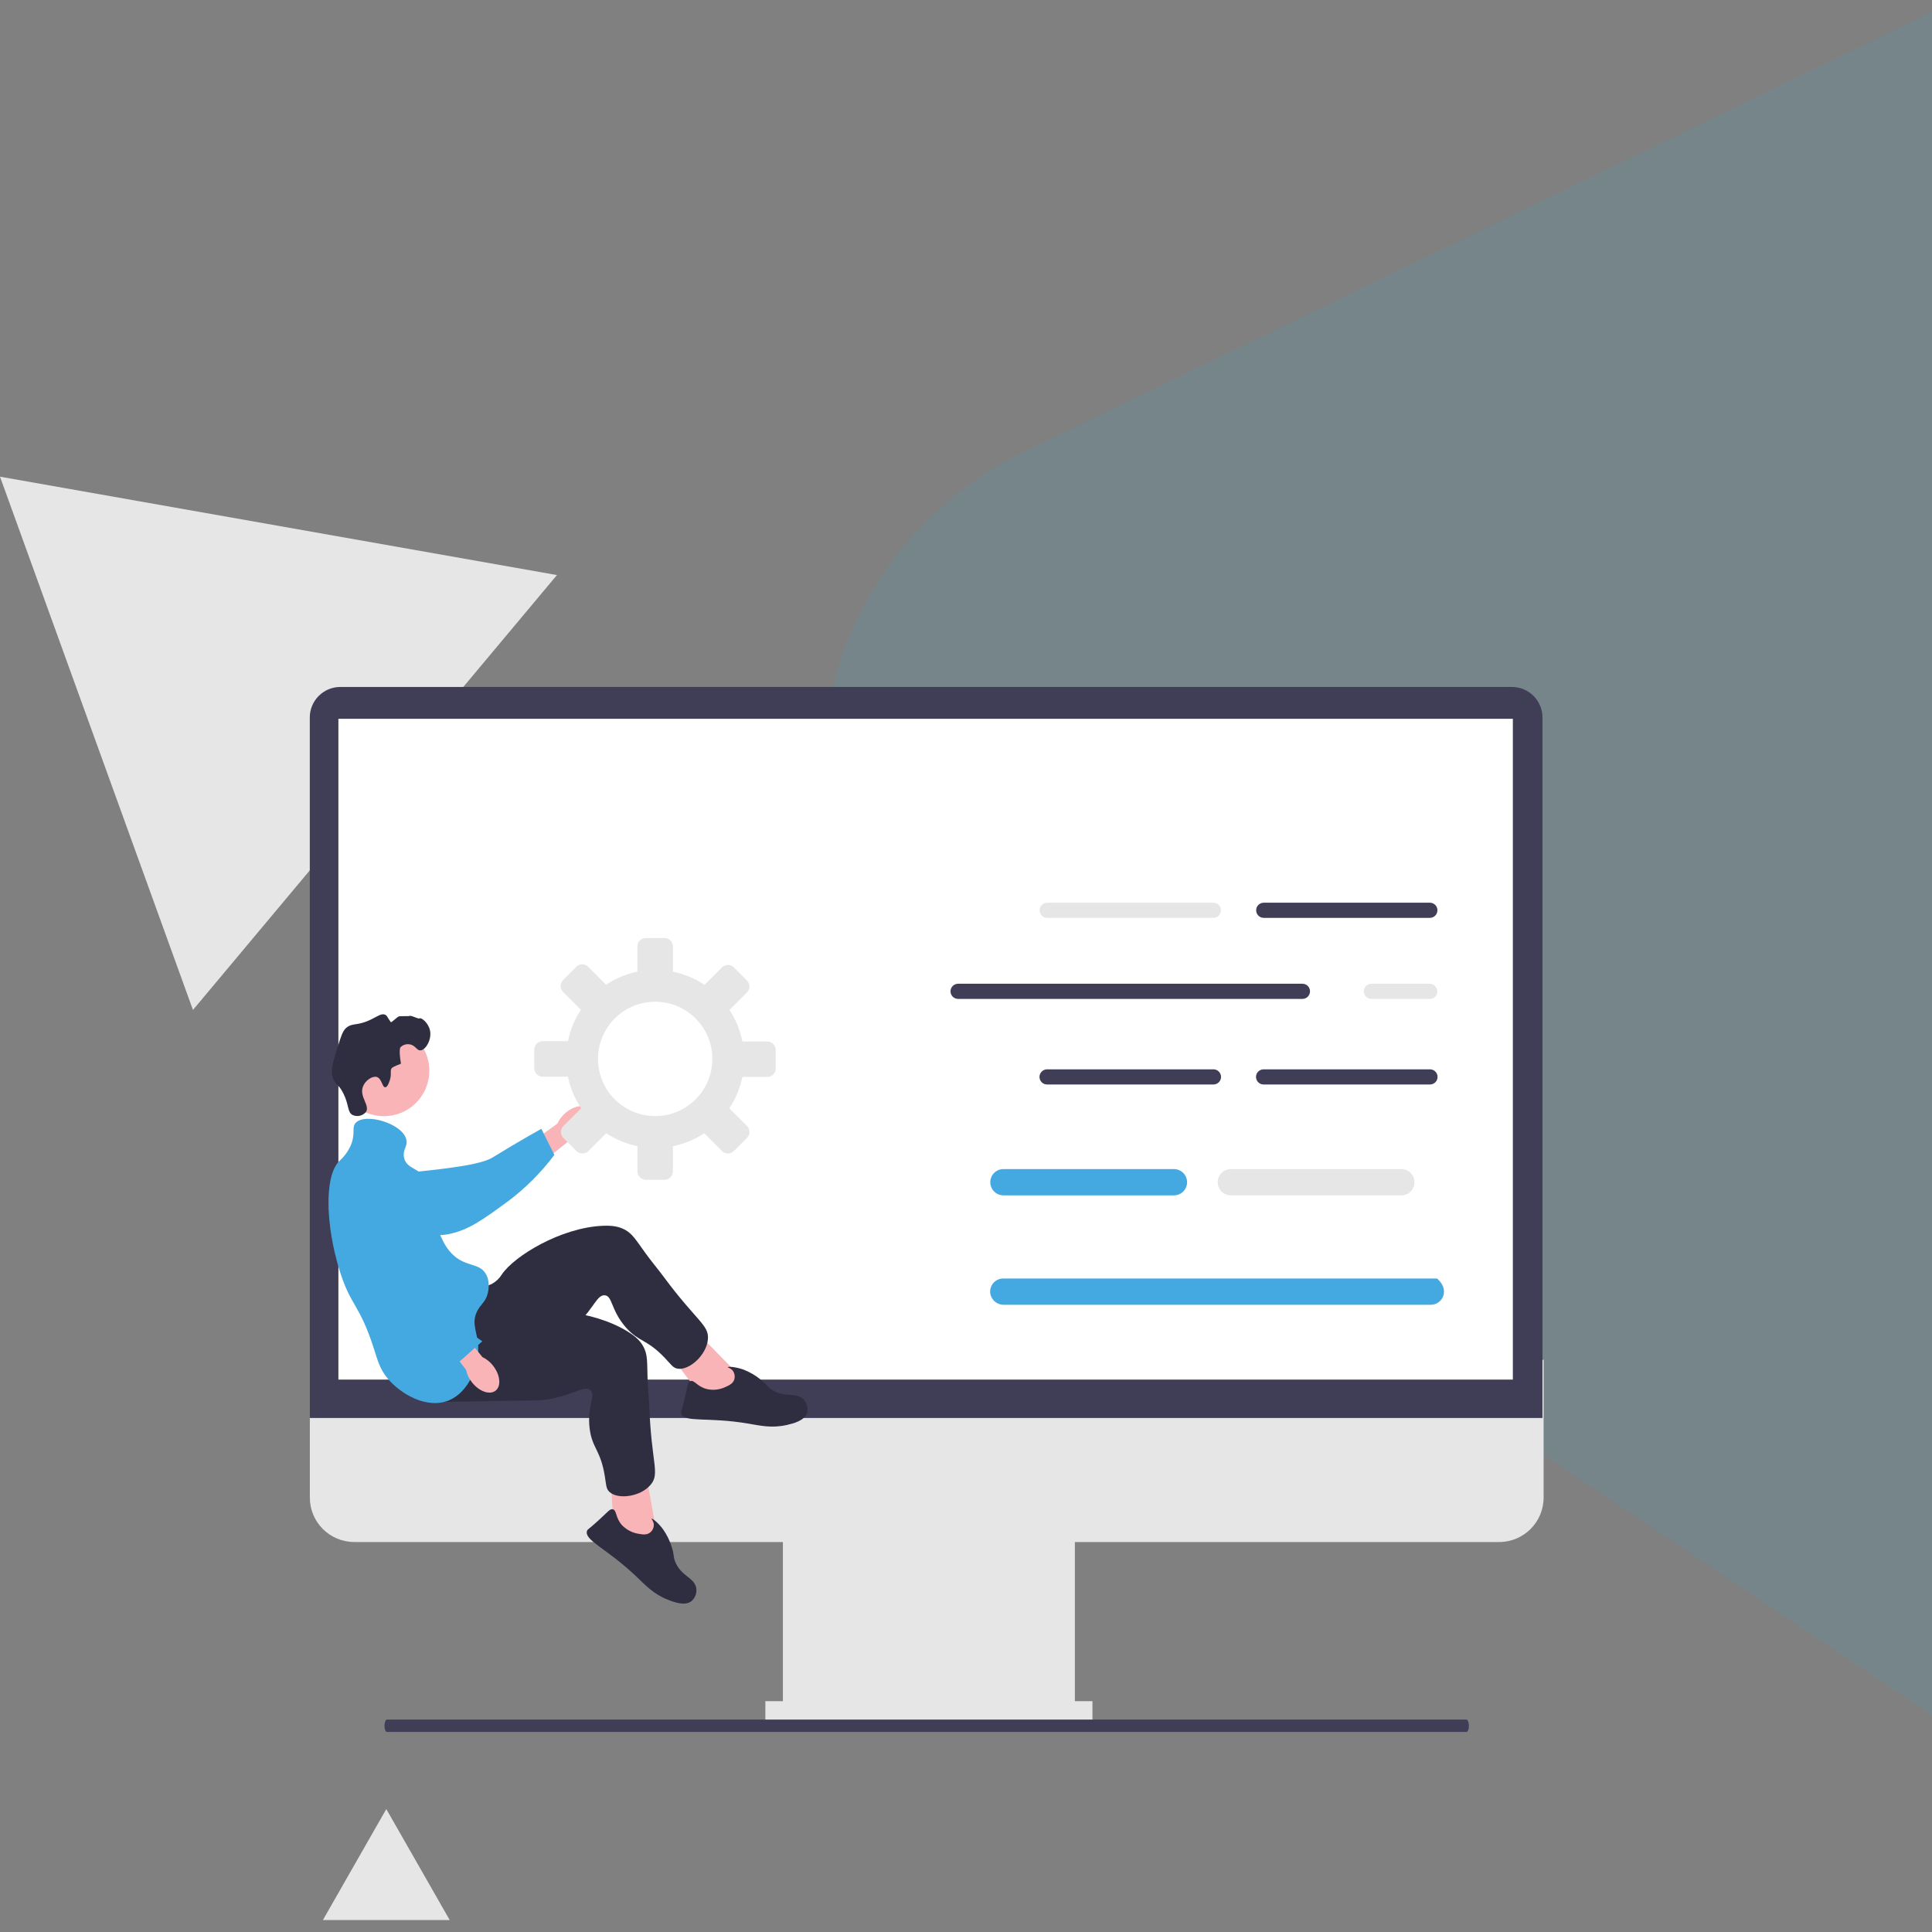
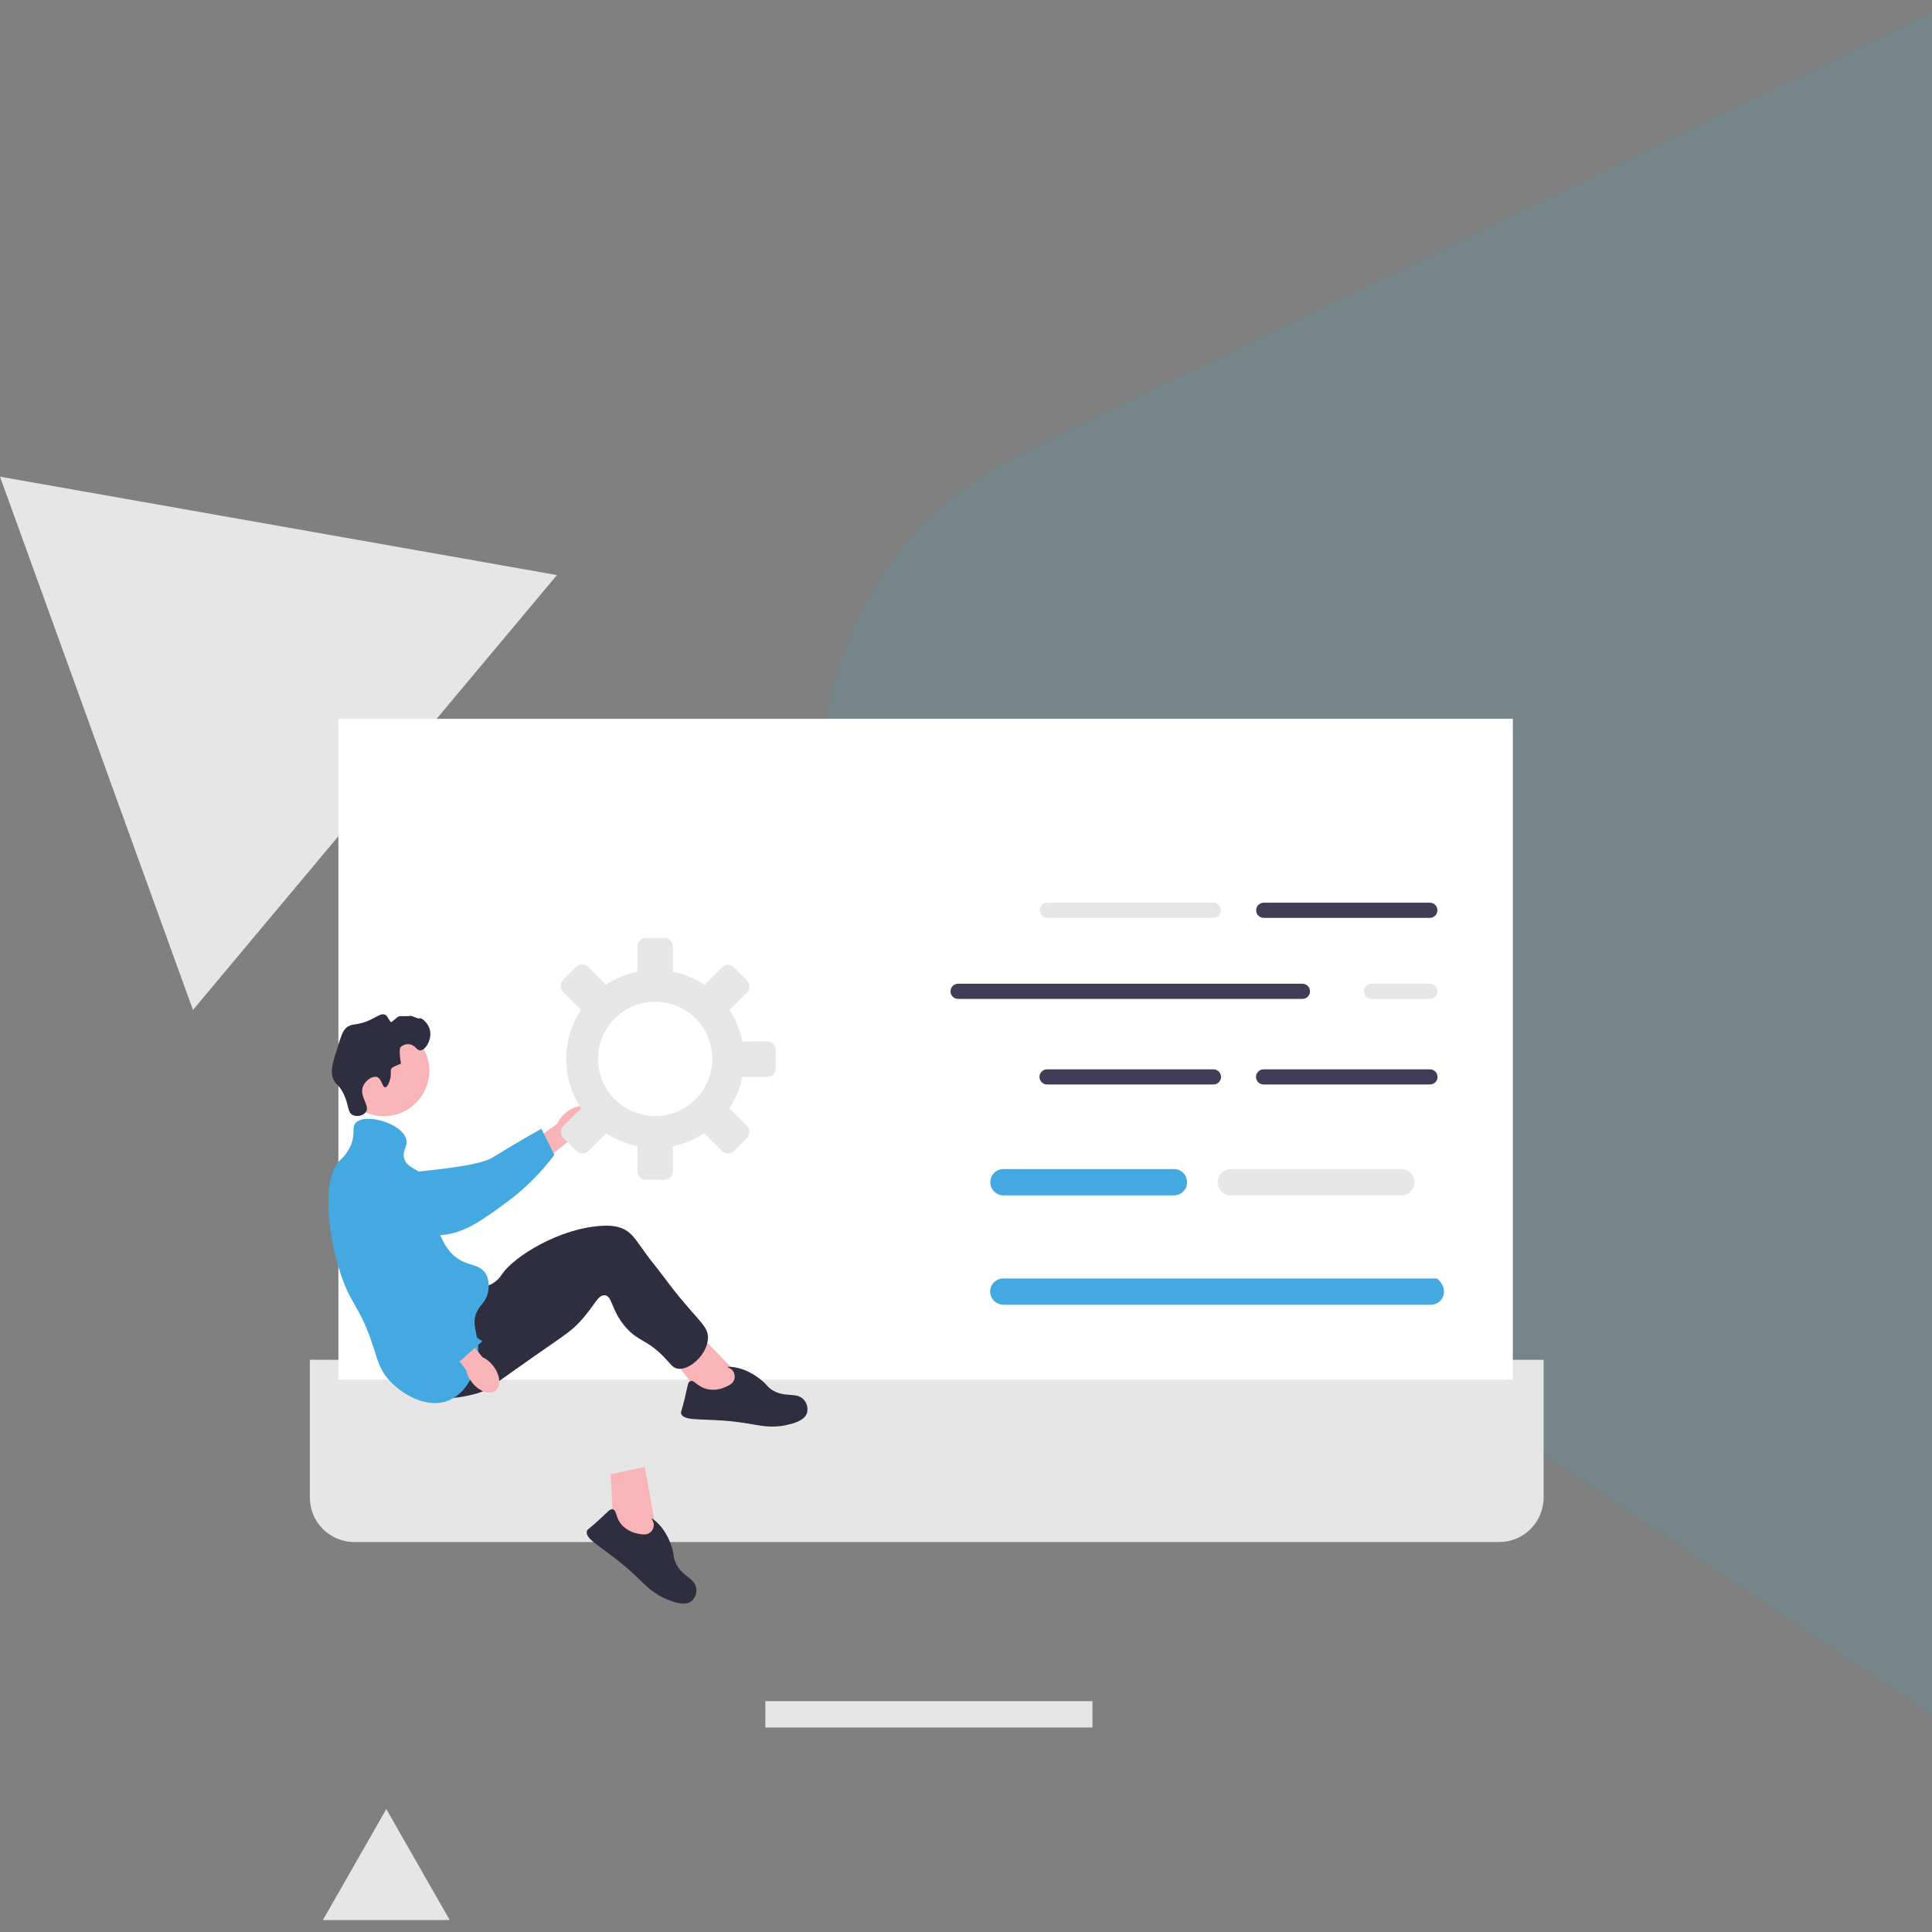
<svg xmlns="http://www.w3.org/2000/svg" id="Layer_1" x="0px" y="0px" viewBox="0 0 400 400" style="enable-background:new 0 0 400 400;" xml:space="preserve">
  <rect x="0" y="0" width="400" height="400" fill="#808080" stroke="none" />
  <style type="text/css">	.st0{opacity:0.1;fill:#18BAED;enable-background:new    ;}	.st1{fill:#E6E6E6;}	.st2{fill:#403D56;}	.st3{fill:#FFFFFF;}	.st4{fill:#F8B4B6;}	.st5{fill:#44A9E0;}	.st6{fill:#2F2E41;}	.st7{fill:#18BAED;}	.st8{opacity:0.1;}	.st9{fill:#1474BB;}</style>
  <g>
    <path class="st0" d="M400,2.47v352.66l-0.27-0.18l-80.15-53.79l-11.28-7.57l-11.86-7.96l-6.09-4.08l-16.98-11.4l-8.12-5.45  l-25.64-17.21l-8.1-5.44l-28.24-18.95c-26.19-17.58-36.61-47.03-32.22-74.27c0.35-2.22,0.81-4.42,1.37-6.6  c5.09-20.22,18.55-38.51,39.95-48.87L399.73,2.6L400,2.47z" />
    <path id="Polygon_9" class="st1" d="M39.95,209.1L0,98.69l115.31,20.37L39.95,209.1z" />
    <g id="Group_34" transform="translate(114.241 -434.275)">
      <g id="Group_25" transform="translate(1191.819 2874.585)">
        <path id="Path_53" class="st1" d="M-995.67-2121.05h-237.05c-5.08-0.01-9.19-4.12-9.19-9.19v-28.53h255.44v28.53    C-986.48-2125.17-990.6-2121.05-995.67-2121.05z" />
-         <rect id="Rectangle_17" x="-1143.97" y="-2125.82" class="st1" width="60.45" height="43.18" />
        <rect id="Rectangle_18" x="-1147.6" y="-2088.1" class="st1" width="67.72" height="5.45" />
-         <path id="Path_54" class="st2" d="M-986.71-2146.73h-255.21v-145.04c0-3.48,2.83-6.31,6.31-6.31h242.59    c3.48,0,6.31,2.83,6.31,6.31V-2146.73L-986.71-2146.73z" />
        <rect id="Rectangle_19" x="-1236" y="-2291.49" class="st3" width="243.16" height="136.81" />
      </g>
      <g id="Group_29" transform="translate(1198.476 2998.462)">
        <path id="uuid-25324785-d0f2-4f1c-ad19-f4bb5410ff47-163" class="st4" d="M-1195.57-2333.83c1.86-1.54,4.16-1.82,5.14-0.64    c0.98,1.18,0.26,3.39-1.6,4.93c-0.74,0.62-1.61,1.06-2.55,1.28l-7.97,6.42l-2.93-3.8l8.17-5.92    C-1196.92-2332.45-1196.32-2333.22-1195.57-2333.83z" />
        <path id="Path_55" class="st5" d="M-1241.62-2319.35c0-0.28,0-2.76,1.83-4.32c2.1-1.8,5.08-1.07,6.12-0.81    c2.41,0.59,2.6,1.62,4.86,2.68c4.23,1.98-1.07,0.97,1.45,0.33c0.87-0.22,13.4-1.09,16.52-3.01c6.07-3.73,10.2-6,10.2-6l2.7,5.4    c-2.68,3.57-5.85,6.76-9.4,9.46c-5.64,4.13-8.46,6.19-12.75,6.99c-0.37,0.07-9.45,1.62-16.76-3.84    C-1238.52-2313.72-1241.58-2316-1241.62-2319.35L-1241.62-2319.35z" />
        <circle id="Ellipse_5" class="st4" cx="-1233.24" cy="-2342.5" r="9.41" />
        <g id="Group_26" transform="translate(32.658 80.018)">
          <path id="Path_56" class="st4" d="M-1192.19-2359.29l-9.69-9.92l-5,5.22l7.22,9.51l7.16,0.82L-1192.19-2359.29z" />
          <path id="Path_57" class="st6" d="M-1247.54-2377.9c0.57,0.05,2.37,0.41,4.09-0.54c0.81-0.46,1.49-1.12,1.98-1.91     c2.53-3.79,12.22-9.71,20.92-10.07c1.97-0.08,3.27,0.15,4.45,0.76c1.67,0.87,2.34,2.12,4.46,5.04c1.16,1.6,2.44,3.11,3.62,4.69     c6.87,9.3,9.48,10.03,9.21,13.01c-0.3,3.31-3.86,6.45-6.24,6.09c-0.97-0.15-1.35-0.82-2.64-2.19c-3.8-4.01-5.38-3.27-8.09-6.34     c-3.16-3.59-2.75-6.56-4.4-6.67c-1.53-0.11-2.18,2.43-5.45,5.8c-1.5,1.54-2.56,2.25-5.8,4.5c-12.63,8.76-12.83,9.38-15.38,10.07     c-1.11,0.31-9.03,2.48-11.85-0.98C-1263.07-2362.04-1252.65-2378.32-1247.54-2377.9L-1247.54-2377.9z" />
          <path id="Path_58" class="st6" d="M-1195.16-2357.05c0.71-0.32,1.55-0.69,1.81-1.55c0.18-0.61,0.07-1.28-0.3-1.8     c-0.43-0.57-1.07-0.65-1.05-0.75c0.04-0.15,1.55-0.09,3.22,0.49c1.28,0.49,2.48,1.18,3.54,2.04c1.45,1.13,1.25,1.36,2.16,2.01     c2.79,2,5.4,0.42,6.91,2.3c0.59,0.72,0.81,1.68,0.59,2.59c-0.49,1.67-2.89,2.24-4.19,2.54c-3.15,0.71-5.53,0.13-8.02-0.29     c-8.47-1.43-13.22-0.13-13.86-2.09c-0.12-0.37,0.08-0.34,0.73-3.06c0.64-2.69,0.62-3.43,1.17-3.64     c0.83-0.32,1.38,1.15,3.46,1.65C-1197.7-2356.32-1196.35-2356.48-1195.16-2357.05L-1195.16-2357.05z" />
        </g>
        <g id="Group_27" transform="translate(21.307 109.941)">
          <path id="Path_59" class="st4" d="M-1198.08-2356.76l-2.45-13.65l-7.07,1.51l0.63,11.93l5.47,4.7L-1198.08-2356.76z" />
-           <path id="Path_60" class="st6" d="M-1233.42-2403.23c0.44,0.36,1.73,1.67,3.69,1.85c0.93,0.07,1.86-0.09,2.71-0.47     c4.22-1.72,15.56-1.17,22.96,3.41c1.68,1.04,2.62,1.95,3.25,3.13c0.89,1.66,0.75,3.07,0.86,6.67c0.06,1.97,0.28,3.94,0.36,5.92     c0.46,11.56,2.21,13.62,0.32,15.94c-2.1,2.57-6.82,3.17-8.58,1.53c-0.72-0.67-0.65-1.44-0.96-3.3c-0.9-5.45-2.62-5.72-3.13-9.79     c-0.6-4.74,1.41-6.97,0.11-7.99c-1.21-0.95-3.17,0.79-7.76,1.74c-2.1,0.44-3.38,0.42-7.33,0.46     c-15.37,0.16-15.88,0.55-18.38-0.3c-1.09-0.37-8.86-3.02-9.26-7.46C-1255.18-2398.83-1237.41-2406.45-1233.42-2403.23     L-1233.42-2403.23z" />
          <path id="Path_61" class="st6" d="M-1201.79-2356.57c0.77,0.14,1.67,0.29,2.37-0.27c0.5-0.4,0.78-1.01,0.76-1.65     c-0.04-0.72-0.52-1.14-0.45-1.21c0.12-0.11,1.34,0.79,2.38,2.22c0.79,1.12,1.39,2.37,1.79,3.68c0.56,1.75,0.27,1.83,0.66,2.88     c1.18,3.22,4.23,3.39,4.43,5.79c0.08,0.93-0.28,1.84-0.97,2.47c-1.35,1.11-3.65,0.24-4.9-0.25c-3.01-1.18-4.65-3-6.48-4.74     c-6.21-5.94-10.87-7.53-10.3-9.51c0.11-0.37,0.25-0.24,2.32-2.13c2.04-1.86,2.44-2.49,3.02-2.36c0.87,0.2,0.5,1.73,1.93,3.31     C-1204.3-2357.39-1203.09-2356.76-1201.79-2356.57L-1201.79-2356.57z" />
        </g>
        <path id="Path_62" class="st6" d="M-1231.96-2340.7c0.37-1.31-0.09-1.79,0.38-2.38c0,0,0.19-0.24,1.88-0.88l0,0    c-0.5-2.89-0.12-3.38-0.12-3.38c0.48-0.51,1.19-0.74,1.88-0.63c1.24,0.16,1.46,1.28,2.25,1.25c1.09-0.03,2.41-2.23,2-4.13    c-0.33-1.55-1.77-2.7-2.13-2.5s-1.64-0.67-2.13-0.5c-0.33,0.12-1.9-0.04-2.25,0.13c-0.39,0.18-1.5,1.3-1.6,1.16    c-0.74-0.98-0.72-1.32-1.15-1.53c-0.76-0.37-1.58,0.32-3,1c-2.92,1.41-3.78,0.57-5.13,1.75c-0.68,0.6-1.05,1.74-1.75,4    c-0.98,3.16-1.48,4.74-1,6.25c0.48,1.54,1.2,1.2,2.25,3.38c1.17,2.42,0.77,3.82,1.88,4.38c0.95,0.43,2.08,0.17,2.75-0.63    c0.89-1.34-1.41-3.15-0.63-5.25c0.48-1.29,1.97-2.27,2.88-2c1.03,0.31,1.11,2.16,1.75,2.13    C-1232.41-2339.1-1232.03-2340.48-1231.96-2340.7L-1231.96-2340.7z" />
        <path id="Path_63" class="st5" d="M-1239.09-2331.7c1.93-2.16,9.77,0.08,10.51,3.5c0.3,1.41-0.82,2-0.5,3.63    c0.46,2.37,3.07,2.21,5,4.63c2.75,3.43-0.08,6.78,3,12.51c0.57,1.23,1.38,2.34,2.38,3.25c2.67,2.29,5.15,1.5,6.5,3.63    c1.01,1.59,0.6,3.54,0.5,4c-0.4,1.88-1.49,2.34-2.25,3.88c-1.27,2.56,0.17,4.44,0.25,7.5c0.1,3.83-1.93,9.14-6,10.88    c-4.57,1.96-10.09-1.28-12.76-4.5c-1.59-1.92-2.06-3.69-2.75-5.88c-3.11-9.77-4.87-8.89-7.25-16.64    c-2.72-8.86-3.26-19.23,0-22.51c1.02-0.9,1.83-2.01,2.38-3.25C-1239.07-2329.51-1239.95-2330.73-1239.09-2331.7L-1239.09-2331.7z    " />
        <g id="Group_28" transform="translate(0 55.923)">
          <path id="uuid-91308677-eda7-42a2-9f2e-a07e84038198-164" class="st4" d="M-1210.63-2337.35c1.49,1.9,1.72,4.21,0.52,5.16     c-1.21,0.95-3.4,0.18-4.89-1.72c-0.61-0.75-1.03-1.63-1.22-2.58l-6.22-8.12l3.22-2.45l6.38,7.92     C-1211.98-2338.73-1211.22-2338.12-1210.63-2337.35z" />
          <path id="Path_64" class="st5" d="M-1233.43-2379.39c0.28-0.06,2.7-0.56,4.61,0.91c2.19,1.7,2.08,4.75,2.05,5.82     c-0.09,2.48-1.06,2.88-1.63,5.31c-1.08,4.54,0.98,8.77,2.11,11.1c1.08,2.18,2.49,4.18,4.17,5.94c2.77,2.98,5.88,5.63,9.26,7.9     l-4.69,4.17c0,0-7.47-2.28-12.53-6.84c-5.19-4.68-13.18-21.23-14.83-25.27c-0.14-0.35,1.88,5.3,5.73-2.97     C-1238.31-2375.21-1236.7-2378.66-1233.43-2379.39L-1233.43-2379.39z" />
        </g>
      </g>
      <g id="Group_30" transform="translate(1449.299 3057.039)">
        <path id="Path_65" class="st5" d="M-1320.45-2375.28h-35.38c-1.5-0.02-2.7-1.26-2.68-2.76c0.02-1.47,1.21-2.66,2.68-2.68h35.38    c1.5,0.02,2.7,1.26,2.68,2.76C-1317.78-2376.49-1318.97-2375.3-1320.45-2375.28z" />
        <path id="Path_66" class="st1" d="M-1273.37-2375.28h-35.38c-1.5-0.02-2.7-1.26-2.68-2.76c0.02-1.47,1.21-2.66,2.68-2.68h35.38    c1.5,0.02,2.7,1.26,2.68,2.76C-1270.71-2376.49-1271.9-2375.3-1273.37-2375.28z" />
      </g>
      <g id="Group_31" transform="translate(1449.299 3098.454)">
        <path id="Path_67" class="st5" d="M-1267.3-2394.04h-88.43c-1.39,0.02-2.58-0.99-2.79-2.36c-0.2-1.49,0.85-2.86,2.35-3.06    c0.12-0.02,0.23-0.02,0.35-0.02h89.81C-1263.25-2397.1-1264.92-2394.04-1267.3-2394.04L-1267.3-2394.04z" />
      </g>
      <g id="Group_32" transform="translate(1434.293 2956.229)">
        <path id="Path_68" class="st1" d="M-1297.33-2331.92h-34.39c-0.87,0-1.57-0.7-1.57-1.57c0-0.87,0.7-1.57,1.57-1.57h34.39    c0.87,0,1.57,0.7,1.57,1.57C-1295.76-2332.62-1296.46-2331.92-1297.33-2331.92L-1297.33-2331.92z" />
        <path id="Path_69" class="st2" d="M-1252.5-2331.92h-34.39c-0.87,0-1.57-0.7-1.57-1.57c0-0.87,0.7-1.57,1.57-1.57h34.39    c0.87,0,1.57,0.7,1.57,1.57C-1250.93-2332.62-1251.63-2331.92-1252.5-2331.92z" />
        <path id="Path_70" class="st2" d="M-1297.33-2297.42h-34.39c-0.87,0.02-1.58-0.68-1.6-1.54s0.68-1.58,1.54-1.6    c0.02,0,0.04,0,0.06,0h34.39c0.87-0.02,1.58,0.68,1.6,1.54s-0.68,1.58-1.54,1.6    C-1297.29-2297.42-1297.31-2297.42-1297.33-2297.42z" />
        <path id="Path_71" class="st2" d="M-1252.5-2297.42h-34.39c-0.87,0.02-1.58-0.68-1.6-1.54c-0.02-0.87,0.68-1.58,1.54-1.6    c0.02,0,0.04,0,0.06,0h34.39c0.87-0.02,1.58,0.68,1.6,1.54c0.02,0.87-0.68,1.58-1.54,1.6    C-1252.47-2297.42-1252.48-2297.42-1252.5-2297.42z" />
        <path id="Path_72" class="st2" d="M-1278.88-2315.14h-71.29c-0.87,0-1.57-0.7-1.57-1.57c0-0.87,0.7-1.57,1.57-1.57h71.29    c0.87,0,1.57,0.7,1.57,1.57C-1277.31-2315.85-1278.01-2315.14-1278.88-2315.14z" />
        <path id="Path_73" class="st1" d="M-1252.5-2315.14h-12.05c-0.76,0.01-1.42-0.51-1.59-1.24c-0.18-0.85,0.36-1.69,1.21-1.87    c0.11-0.02,0.22-0.03,0.32-0.03h12c0.78-0.02,1.47,0.52,1.64,1.29c0.16,0.86-0.41,1.68-1.27,1.83    C-1252.32-2315.15-1252.41-2315.14-1252.5-2315.14z" />
      </g>
-       <path id="Path_74" class="st2" d="M-34.64,791.58c0,0.71,0.23,1.28,0.51,1.28h223.5c0.28,0,0.51-0.57,0.51-1.28   s-0.23-1.28-0.51-1.28h-223.5C-34.41,790.3-34.64,790.87-34.64,791.58z" />
      <path id="Path_75" class="st1" d="M39.47,649.91c-0.47-2.37-1.4-4.58-2.69-6.53c-0.68-1.05-1.47-2.02-2.35-2.9   c-0.86-0.86-1.8-1.64-2.81-2.3c-1.95-1.31-4.16-2.25-6.54-2.73c-1.18-0.23-2.41-0.36-3.67-0.36c-1.26,0-2.48,0.13-3.68,0.36   c-2.35,0.48-4.55,1.41-6.49,2.69c-2.07,1.37-3.84,3.14-5.2,5.2c-1.29,1.94-2.21,4.14-2.69,6.49c-0.23,1.2-0.36,2.42-0.36,3.68   c0,1.26,0.13,2.48,0.36,3.67c0.44,2.21,1.29,4.28,2.46,6.13c0.08,0.14,0.17,0.27,0.27,0.42c0.64,0.98,1.38,1.87,2.21,2.71   c0.9,0.92,1.9,1.76,2.99,2.47c1.93,1.27,4.12,2.19,6.47,2.67c1.18,0.23,2.42,0.36,3.67,0.36c1.26,0,2.48-0.13,3.67-0.36   c2.35-0.48,4.54-1.4,6.47-2.67c2.06-1.37,3.82-3.12,5.2-5.18c1.29-1.94,2.21-4.12,2.71-6.48c0.25-1.2,0.38-2.46,0.38-3.73   C39.83,652.28,39.71,651.08,39.47,649.91z M21.41,665.35c-6.54,0-11.84-5.31-11.84-11.84c0-6.54,5.29-11.84,11.83-11.84   c6.54,0,11.84,5.29,11.84,11.84c0,3.27-1.33,6.23-3.46,8.36C27.62,664.03,24.67,665.35,21.41,665.35z" />
      <g id="Group_33" transform="translate(1276.76 2969.602)">
        <path id="Rectangle_20" class="st1" d="M-1257.28-2341.12h3.84c0.97,0,1.76,0.79,1.76,1.76v6.18c0,0.97-0.79,1.76-1.76,1.76    h-3.84c-0.97,0-1.76-0.79-1.76-1.76v-6.18C-1259.04-2340.33-1258.25-2341.12-1257.28-2341.12z" />
        <path id="Rectangle_21" class="st1" d="M-1274.42-2332.43l2.72-2.72c0.69-0.69,1.8-0.69,2.48,0l4.37,4.37    c0.69,0.69,0.69,1.8,0,2.48l-2.72,2.72c-0.69,0.69-1.8,0.69-2.48,0l-4.37-4.37C-1275.1-2330.63-1275.1-2331.75-1274.42-2332.43z" />
-         <path id="Rectangle_22" class="st1" d="M-1280.39-2314.17v-3.84c0-0.97,0.79-1.76,1.76-1.76h6.18c0.97,0,1.76,0.79,1.76,1.76    v3.84c0,0.97-0.79,1.76-1.76,1.76h-6.18C-1279.6-2312.42-1280.39-2313.2-1280.39-2314.17z" />
        <path id="Rectangle_23" class="st1" d="M-1271.65-2297.02l-2.7-2.7c-0.69-0.69-0.69-1.8,0-2.48l4.36-4.36    c0.69-0.69,1.8-0.69,2.48,0l2.7,2.7c0.69,0.69,0.69,1.8,0,2.48l-4.36,4.36C-1269.86-2296.34-1270.97-2296.34-1271.65-2297.02z" />
        <path id="Rectangle_24" class="st1" d="M-1253.44-2291.06h-3.82c-0.97,0-1.76-0.79-1.76-1.76v-6.16c0-0.97,0.79-1.76,1.76-1.76    h3.82c0.97,0,1.76,0.79,1.76,1.76v6.16C-1251.69-2291.85-1252.47-2291.06-1253.44-2291.06z" />
        <path id="Rectangle_25" class="st1" d="M-1236.35-2299.73l-2.7,2.7c-0.69,0.69-1.8,0.69-2.48,0l-4.36-4.36    c-0.69-0.69-0.69-1.8,0-2.48l2.7-2.7c0.69-0.69,1.8-0.69,2.48,0l4.36,4.36C-1235.66-2301.52-1235.66-2300.41-1236.35-2299.73z" />
        <path id="Rectangle_26" class="st1" d="M-1230.39-2317.94v3.82c0,0.97-0.79,1.76-1.76,1.76h-6.16c-0.97,0-1.76-0.79-1.76-1.76    v-3.82c0-0.97,0.79-1.76,1.76-1.76h6.16C-1231.18-2319.69-1230.39-2318.91-1230.39-2317.94z" />
        <path id="Rectangle_27" class="st1" d="M-1239.05-2335.03l2.7,2.7c0.69,0.69,0.69,1.8,0,2.48l-4.36,4.36    c-0.69,0.69-1.8,0.69-2.48,0l-2.7-2.7c-0.69-0.69-0.69-1.8,0-2.48l4.36-4.36C-1240.85-2335.72-1239.74-2335.72-1239.05-2335.03z" />
      </g>
    </g>
    <path id="Polygon_3" class="st1" d="M79.98,374.55l13.13,22.98H66.85L79.98,374.55z" />
  </g>
</svg>